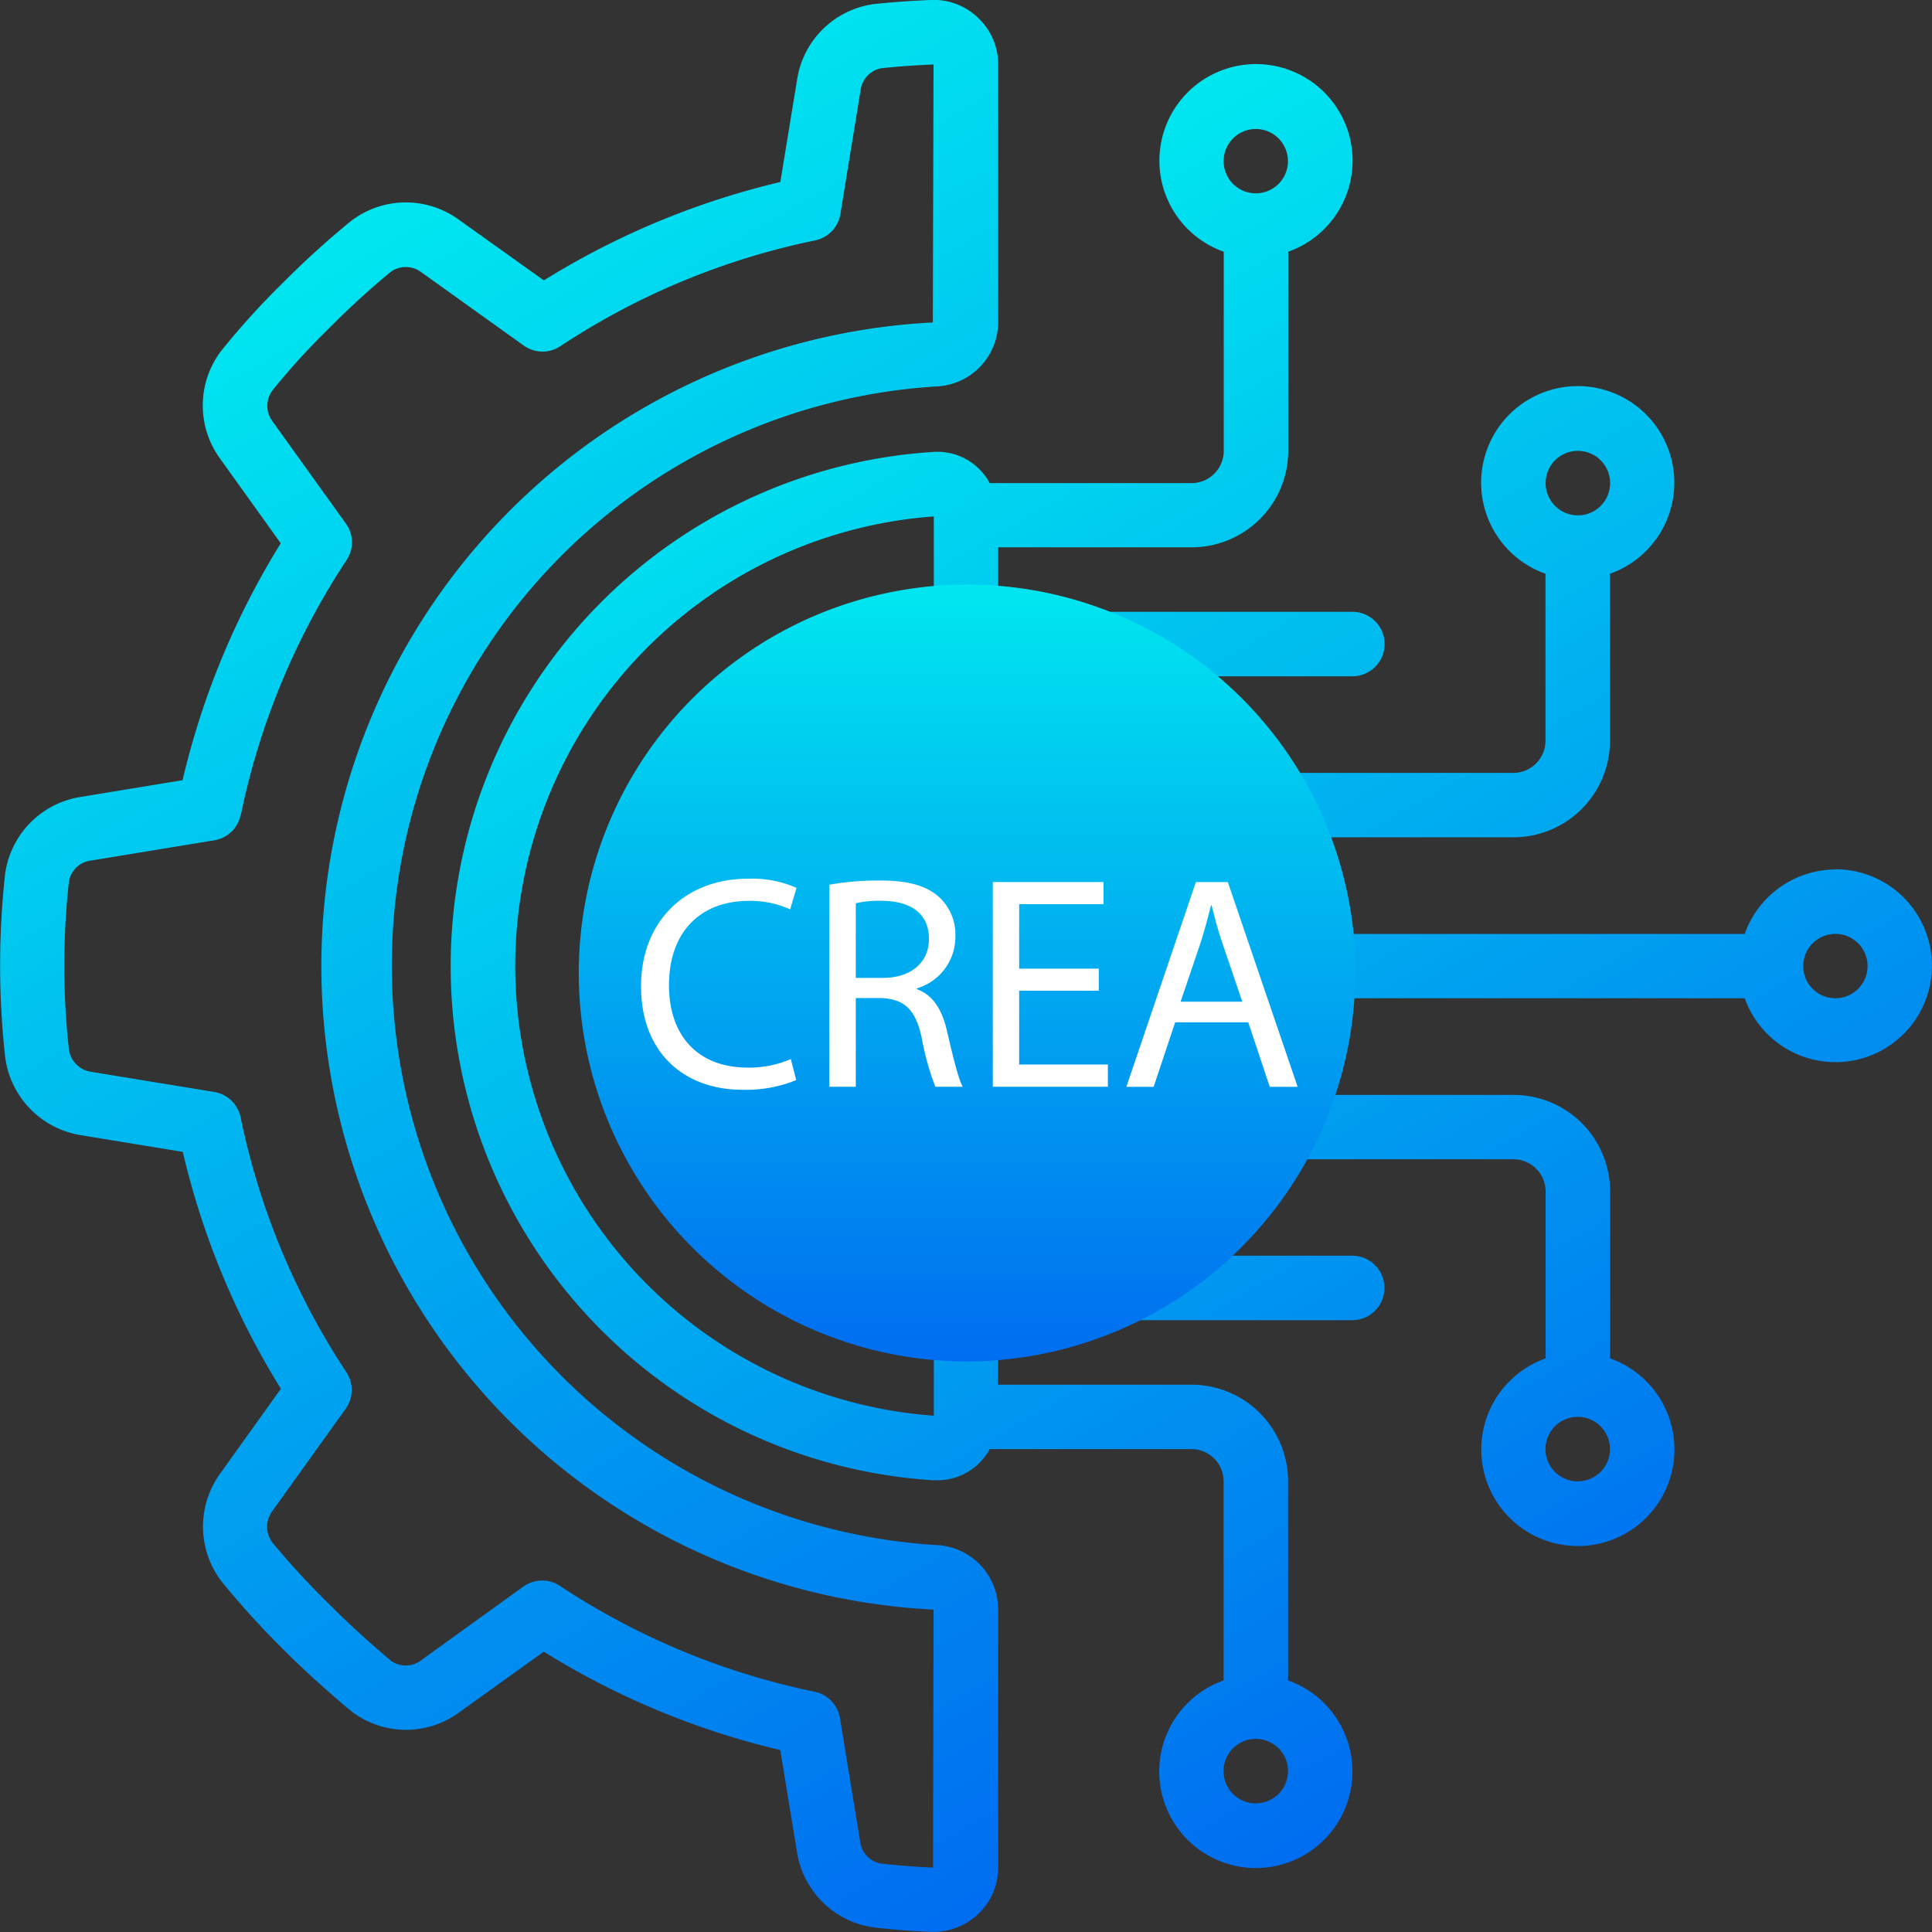
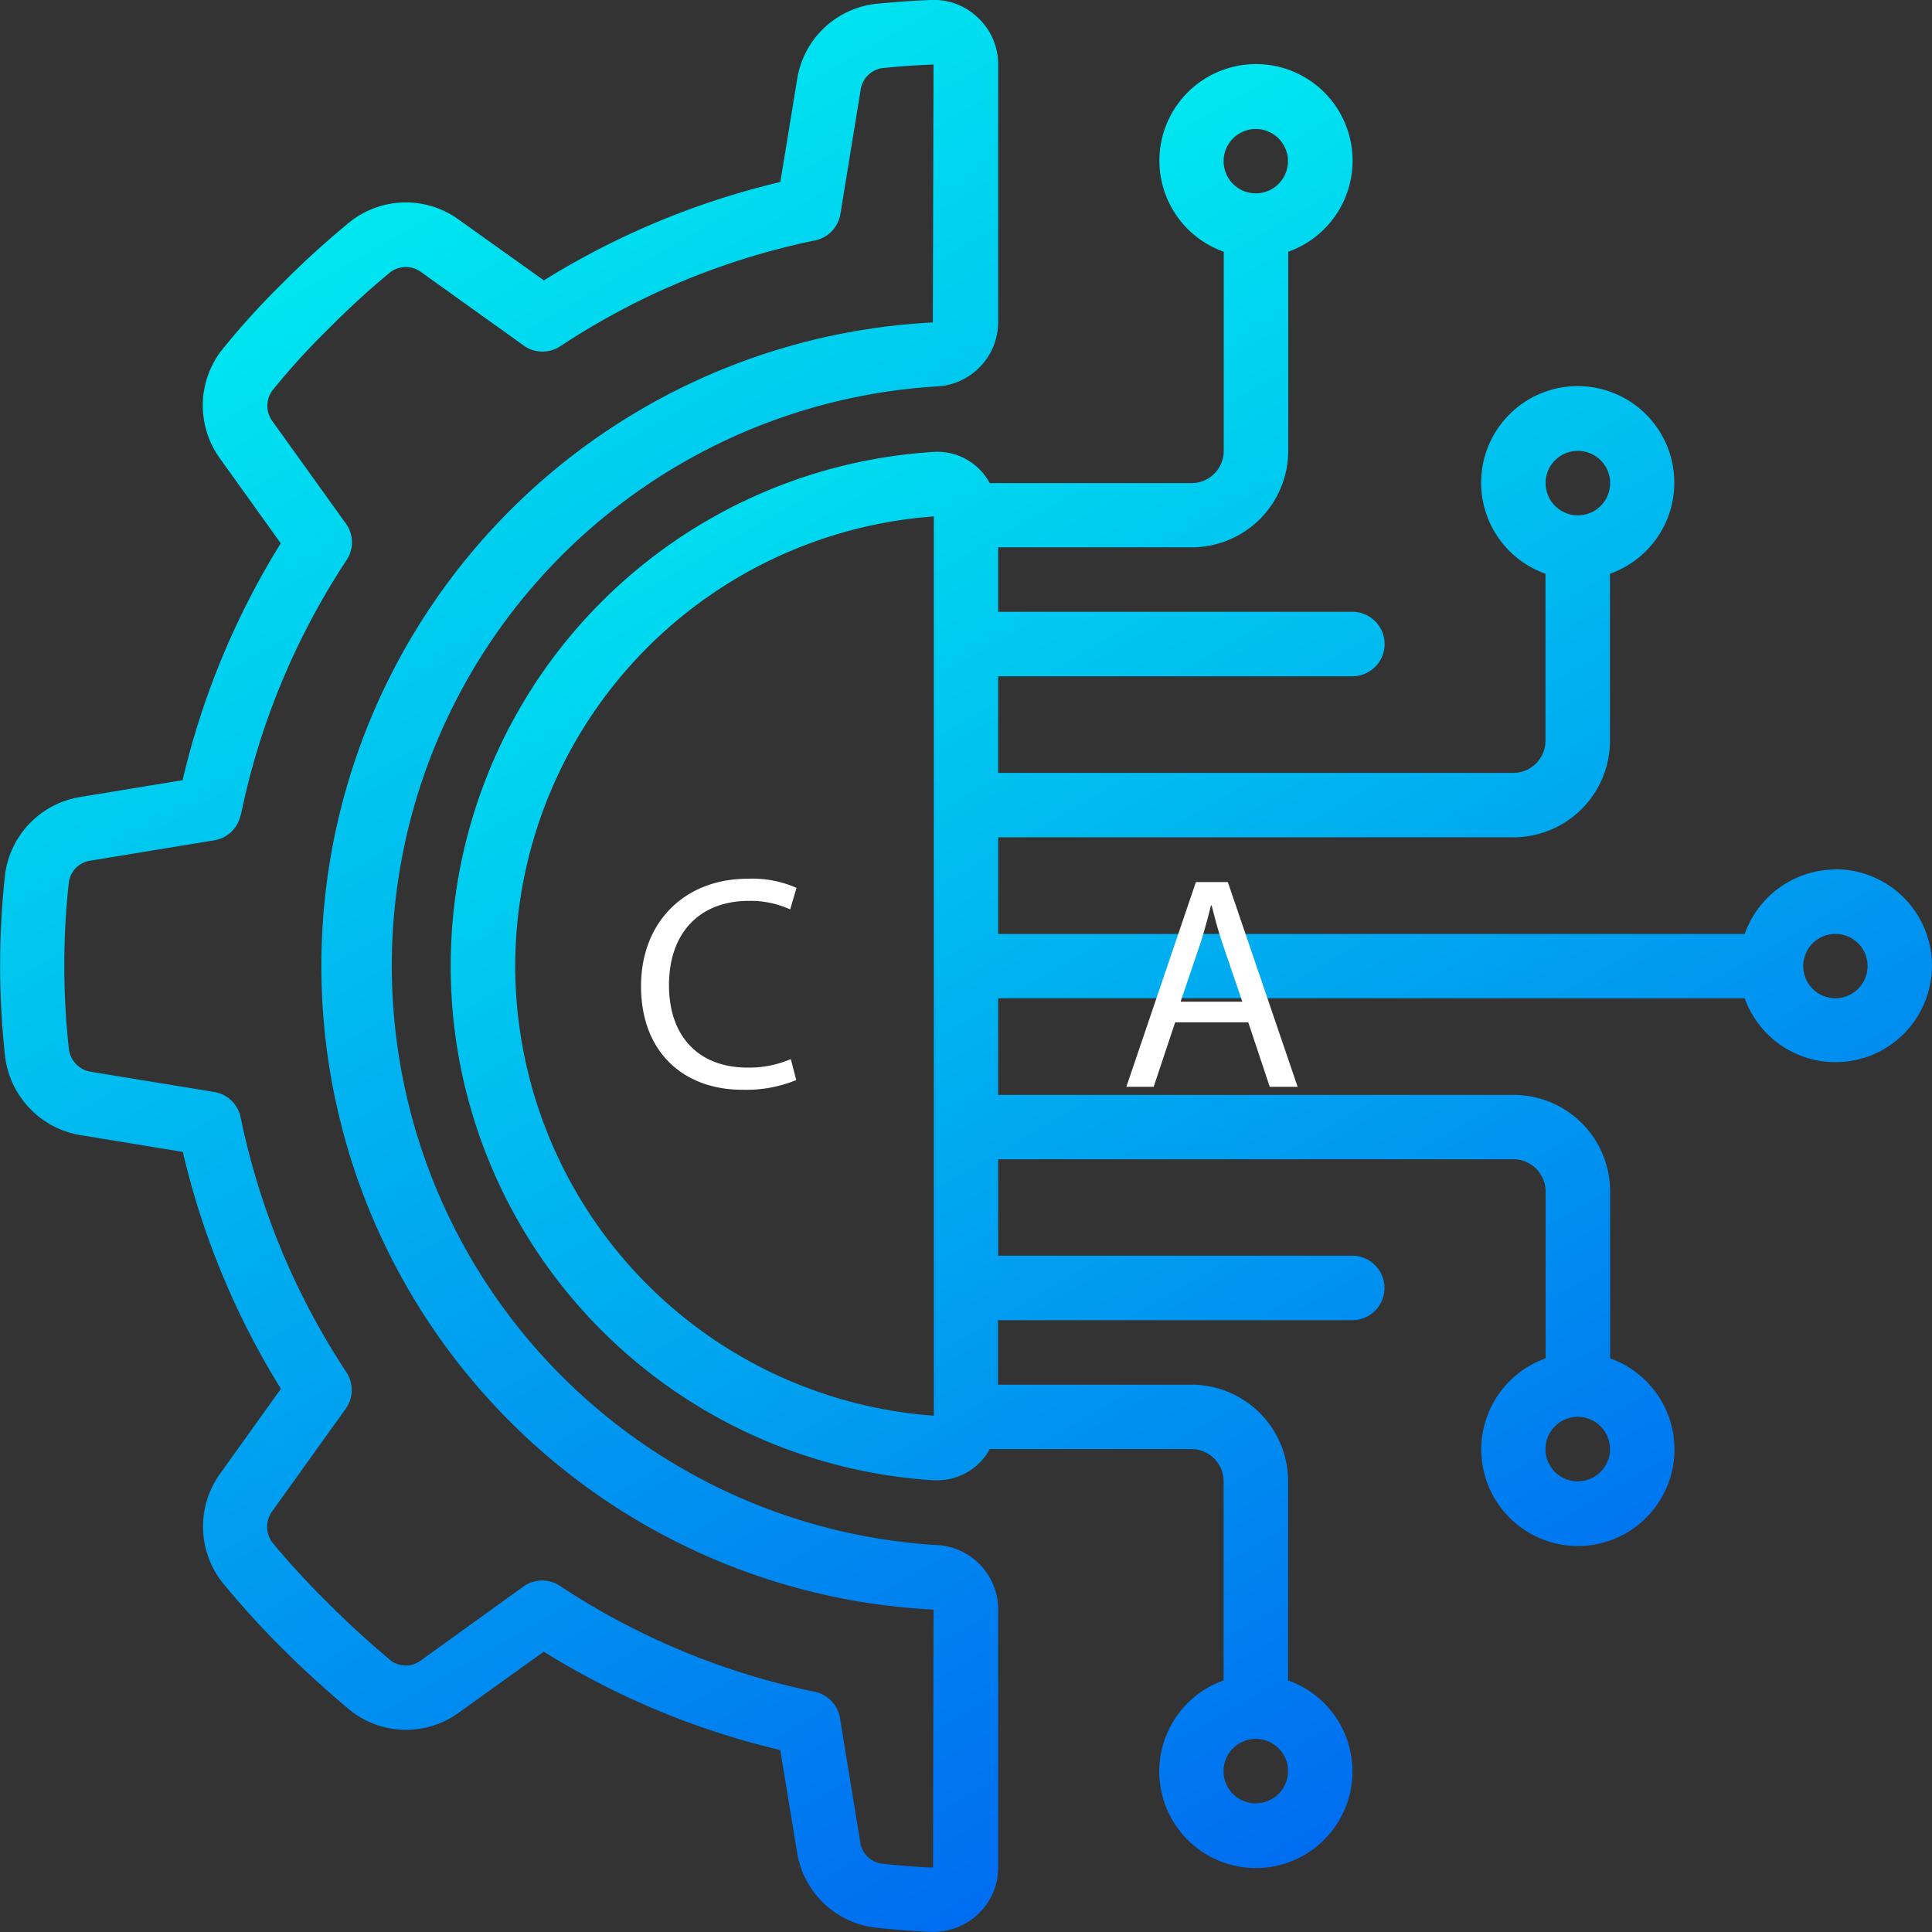
<svg xmlns="http://www.w3.org/2000/svg" xmlns:xlink="http://www.w3.org/1999/xlink" viewBox="0 0 269.62 269.62">
  <rect x="0" y="0" width="269.62" height="269.62" fill="#333333" stroke="none" />
  <defs>
    <style>.cls-1{fill:url(#Gradiente_sem_nome_8);}.cls-2{fill:url(#Gradiente_sem_nome_8-2);}.cls-3{fill:url(#Gradiente_sem_nome_8-3);}.cls-4{fill:#fff;}</style>
    <linearGradient id="Gradiente_sem_nome_8" x1="164.5" y1="251.26" x2="40.12" y2="35.84" gradientUnits="userSpaceOnUse">
      <stop offset="0" stop-color="#006df0" />
      <stop offset="1" stop-color="#00e7f0" />
    </linearGradient>
    <linearGradient id="Gradiente_sem_nome_8-2" x1="221.64" y1="236" x2="110.82" y2="44.06" xlink:href="#Gradiente_sem_nome_8" />
    <linearGradient id="Gradiente_sem_nome_8-3" x1="134.94" y1="190" x2="134.94" y2="81.59" xlink:href="#Gradiente_sem_nome_8" />
  </defs>
  <g id="Camada_2" data-name="Camada 2">
    <g id="Camada_1-2" data-name="Camada 1">
      <g id="Page-1">
        <g id="_019---Technology-Engineering" data-name="019---Technology-Engineering">
          <path id="Shape" class="cls-1" d="M11.17,111.23A12.6,12.6,0,0,0,.7,122.09a117.11,117.11,0,0,0,0,25.25,12.68,12.68,0,0,0,10.51,11.07l14.3,2.34A110.24,110.24,0,0,0,39.2,193.81l-8.42,11.76A12.62,12.62,0,0,0,31,220.8a122.34,122.34,0,0,0,8.54,9.39c2.76,2.76,5.81,5.54,9.47,8.61a12.53,12.53,0,0,0,15.06.18l11.82-8.48a110.4,110.4,0,0,0,33,13.73l2.35,14.32A12.57,12.57,0,0,0,122.09,269c2.56.29,5.17.49,7.79.6h.38a9.11,9.11,0,0,0,6.29-2.52,8.89,8.89,0,0,0,2.75-6.46v-36a9,9,0,0,0-8.63-9,81,81,0,0,1,0-161.69,9,9,0,0,0,8.63-9V9a8.9,8.9,0,0,0-2.76-6.47A8.86,8.86,0,0,0,129.9,0c-2.62.1-5.21.29-7.87.56A12.55,12.55,0,0,0,111.24,11.1L108.9,25.4a110.71,110.71,0,0,0-33,13.73L64.06,30.68a12.56,12.56,0,0,0-15.17.24,123.19,123.19,0,0,0-9.35,8.49,108.89,108.89,0,0,0-8.61,9.48A12.59,12.59,0,0,0,30.71,64l8.47,11.82a110.55,110.55,0,0,0-13.7,33.06Zm22.44,2.51A101.76,101.76,0,0,1,48.37,78.16a4.47,4.47,0,0,0-.1-5.09L38,58.76A3.6,3.6,0,0,1,38,54.51a98.92,98.92,0,0,1,7.92-8.7A115.87,115.87,0,0,1,54.45,38a3.6,3.6,0,0,1,4.36,0L73.1,48.23a4.49,4.49,0,0,0,5.09.09,101.61,101.61,0,0,1,35.56-14.77,4.5,4.5,0,0,0,3.53-3.67l2.82-17.31A3.58,3.58,0,0,1,123,9.52c2.38-.25,4.79-.42,7.28-.52l-.1,36a89.93,89.93,0,0,0,.1,179.63l-.07,36c-2.41-.1-4.8-.29-7.16-.55a3.52,3.52,0,0,1-3-3l-2.83-17.32a4.5,4.5,0,0,0-3.53-3.67,101.63,101.63,0,0,1-35.56-14.78,4.51,4.51,0,0,0-5.09.1L58.8,231.68a3.54,3.54,0,0,1-4.19.12c-3.3-2.78-6.16-5.4-8.74-8A113.57,113.57,0,0,1,38,215.26a3.68,3.68,0,0,1,0-4.37l10.25-14.3a4.49,4.49,0,0,0,.09-5.09,101.76,101.76,0,0,1-14.76-35.58,4.52,4.52,0,0,0-3.67-3.53l-17.3-2.83a3.65,3.65,0,0,1-3-3.2,106.31,106.31,0,0,1,0-23.25,3.52,3.52,0,0,1,3-3l17.29-2.84a4.48,4.48,0,0,0,3.68-3.54Z" />
          <path id="Shape-2" data-name="Shape" class="cls-2" d="M256.14,121.34a13.49,13.49,0,0,0-12.66,9H139.3V116.85h71.9a13.48,13.48,0,0,0,13.48-13.48V80.07a13.48,13.48,0,1,0-9,0v23.3a4.49,4.49,0,0,1-4.49,4.49H139.3V94.38h49.43a4.5,4.5,0,1,0,0-9H139.3v-9h27a13.48,13.48,0,0,0,13.48-13.48V35.13a13.48,13.48,0,1,0-9,0V62.92a4.5,4.5,0,0,1-4.5,4.5H138.12a8.29,8.29,0,0,0-7.89-4.35,71.9,71.9,0,0,0,0,143.51h.53a8.3,8.3,0,0,0,7.36-4.35h28.14a4.49,4.49,0,0,1,4.5,4.49v27.79a13.48,13.48,0,1,0,9,0V206.72a13.48,13.48,0,0,0-13.48-13.48h-27v-9h49.43a4.5,4.5,0,1,0,0-9H139.3V161.78h71.9a4.51,4.51,0,0,1,4.5,4.5v23.29a13.48,13.48,0,1,0,9,0V166.28A13.47,13.47,0,0,0,211.2,152.8H139.3V139.31H243.48a13.46,13.46,0,1,0,12.66-18ZM220.19,62.92a4.5,4.5,0,1,1-4.49,4.5A4.49,4.49,0,0,1,220.19,62.92ZM175.25,18a4.49,4.49,0,1,1-4.49,4.49A4.5,4.5,0,0,1,175.25,18Zm0,233.67a4.5,4.5,0,1,1,4.5-4.5A4.5,4.5,0,0,1,175.25,251.66Zm44.94-44.94a4.5,4.5,0,1,1,4.49-4.49A4.49,4.49,0,0,1,220.19,206.72ZM71.9,134.82a63,63,0,0,1,58.42-62.75v125.5A63,63,0,0,1,71.9,134.82Zm184.24,4.49a4.49,4.49,0,1,1,4.49-4.49A4.5,4.5,0,0,1,256.14,139.31Z" />
        </g>
      </g>
-       <path class="cls-3" d="M189.14,135.82A54.34,54.34,0,0,1,135,190h0a54.21,54.21,0,1,1,54.19-54.18Z" />
      <path class="cls-4" d="M111.12,150.73a18.49,18.49,0,0,1-7.55,1.35c-8,0-14.11-5.08-14.11-14.45,0-8.94,6.06-15,14.92-15a15.23,15.23,0,0,1,6.78,1.28l-.89,3a13.4,13.4,0,0,0-5.76-1.19c-6.7,0-11.15,4.28-11.15,11.78,0,7,4,11.49,11,11.49a14.73,14.73,0,0,0,6-1.19Z" />
-       <path class="cls-4" d="M115.74,123.47a38.65,38.65,0,0,1,7.08-.59c3.94,0,6.48.72,8.26,2.33a7.12,7.12,0,0,1,2.25,5.43,7.5,7.5,0,0,1-5.38,7.29v.12c2.2.77,3.51,2.8,4.19,5.77.94,4,1.61,6.74,2.21,7.84h-3.82a37.57,37.57,0,0,1-1.9-6.83c-.85-3.94-2.38-5.42-5.73-5.55h-3.47v12.38h-3.69Zm3.69,13h3.77c3.94,0,6.44-2.16,6.44-5.42,0-3.69-2.67-5.3-6.57-5.34a15.06,15.06,0,0,0-3.64.34Z" />
-       <path class="cls-4" d="M153.34,138.26H142.23v10.3h12.38v3.1H138.55V123.09H154v3.09H142.23v9h11.11Z" />
      <path class="cls-4" d="M164,142.67l-3,9h-3.81l9.7-28.57h4.46l9.74,28.57H177.2l-3-9Zm9.37-2.88-2.8-8.22c-.64-1.87-1.06-3.56-1.48-5.22H169c-.42,1.7-.89,3.44-1.44,5.18l-2.8,8.26Z" />
    </g>
  </g>
</svg>